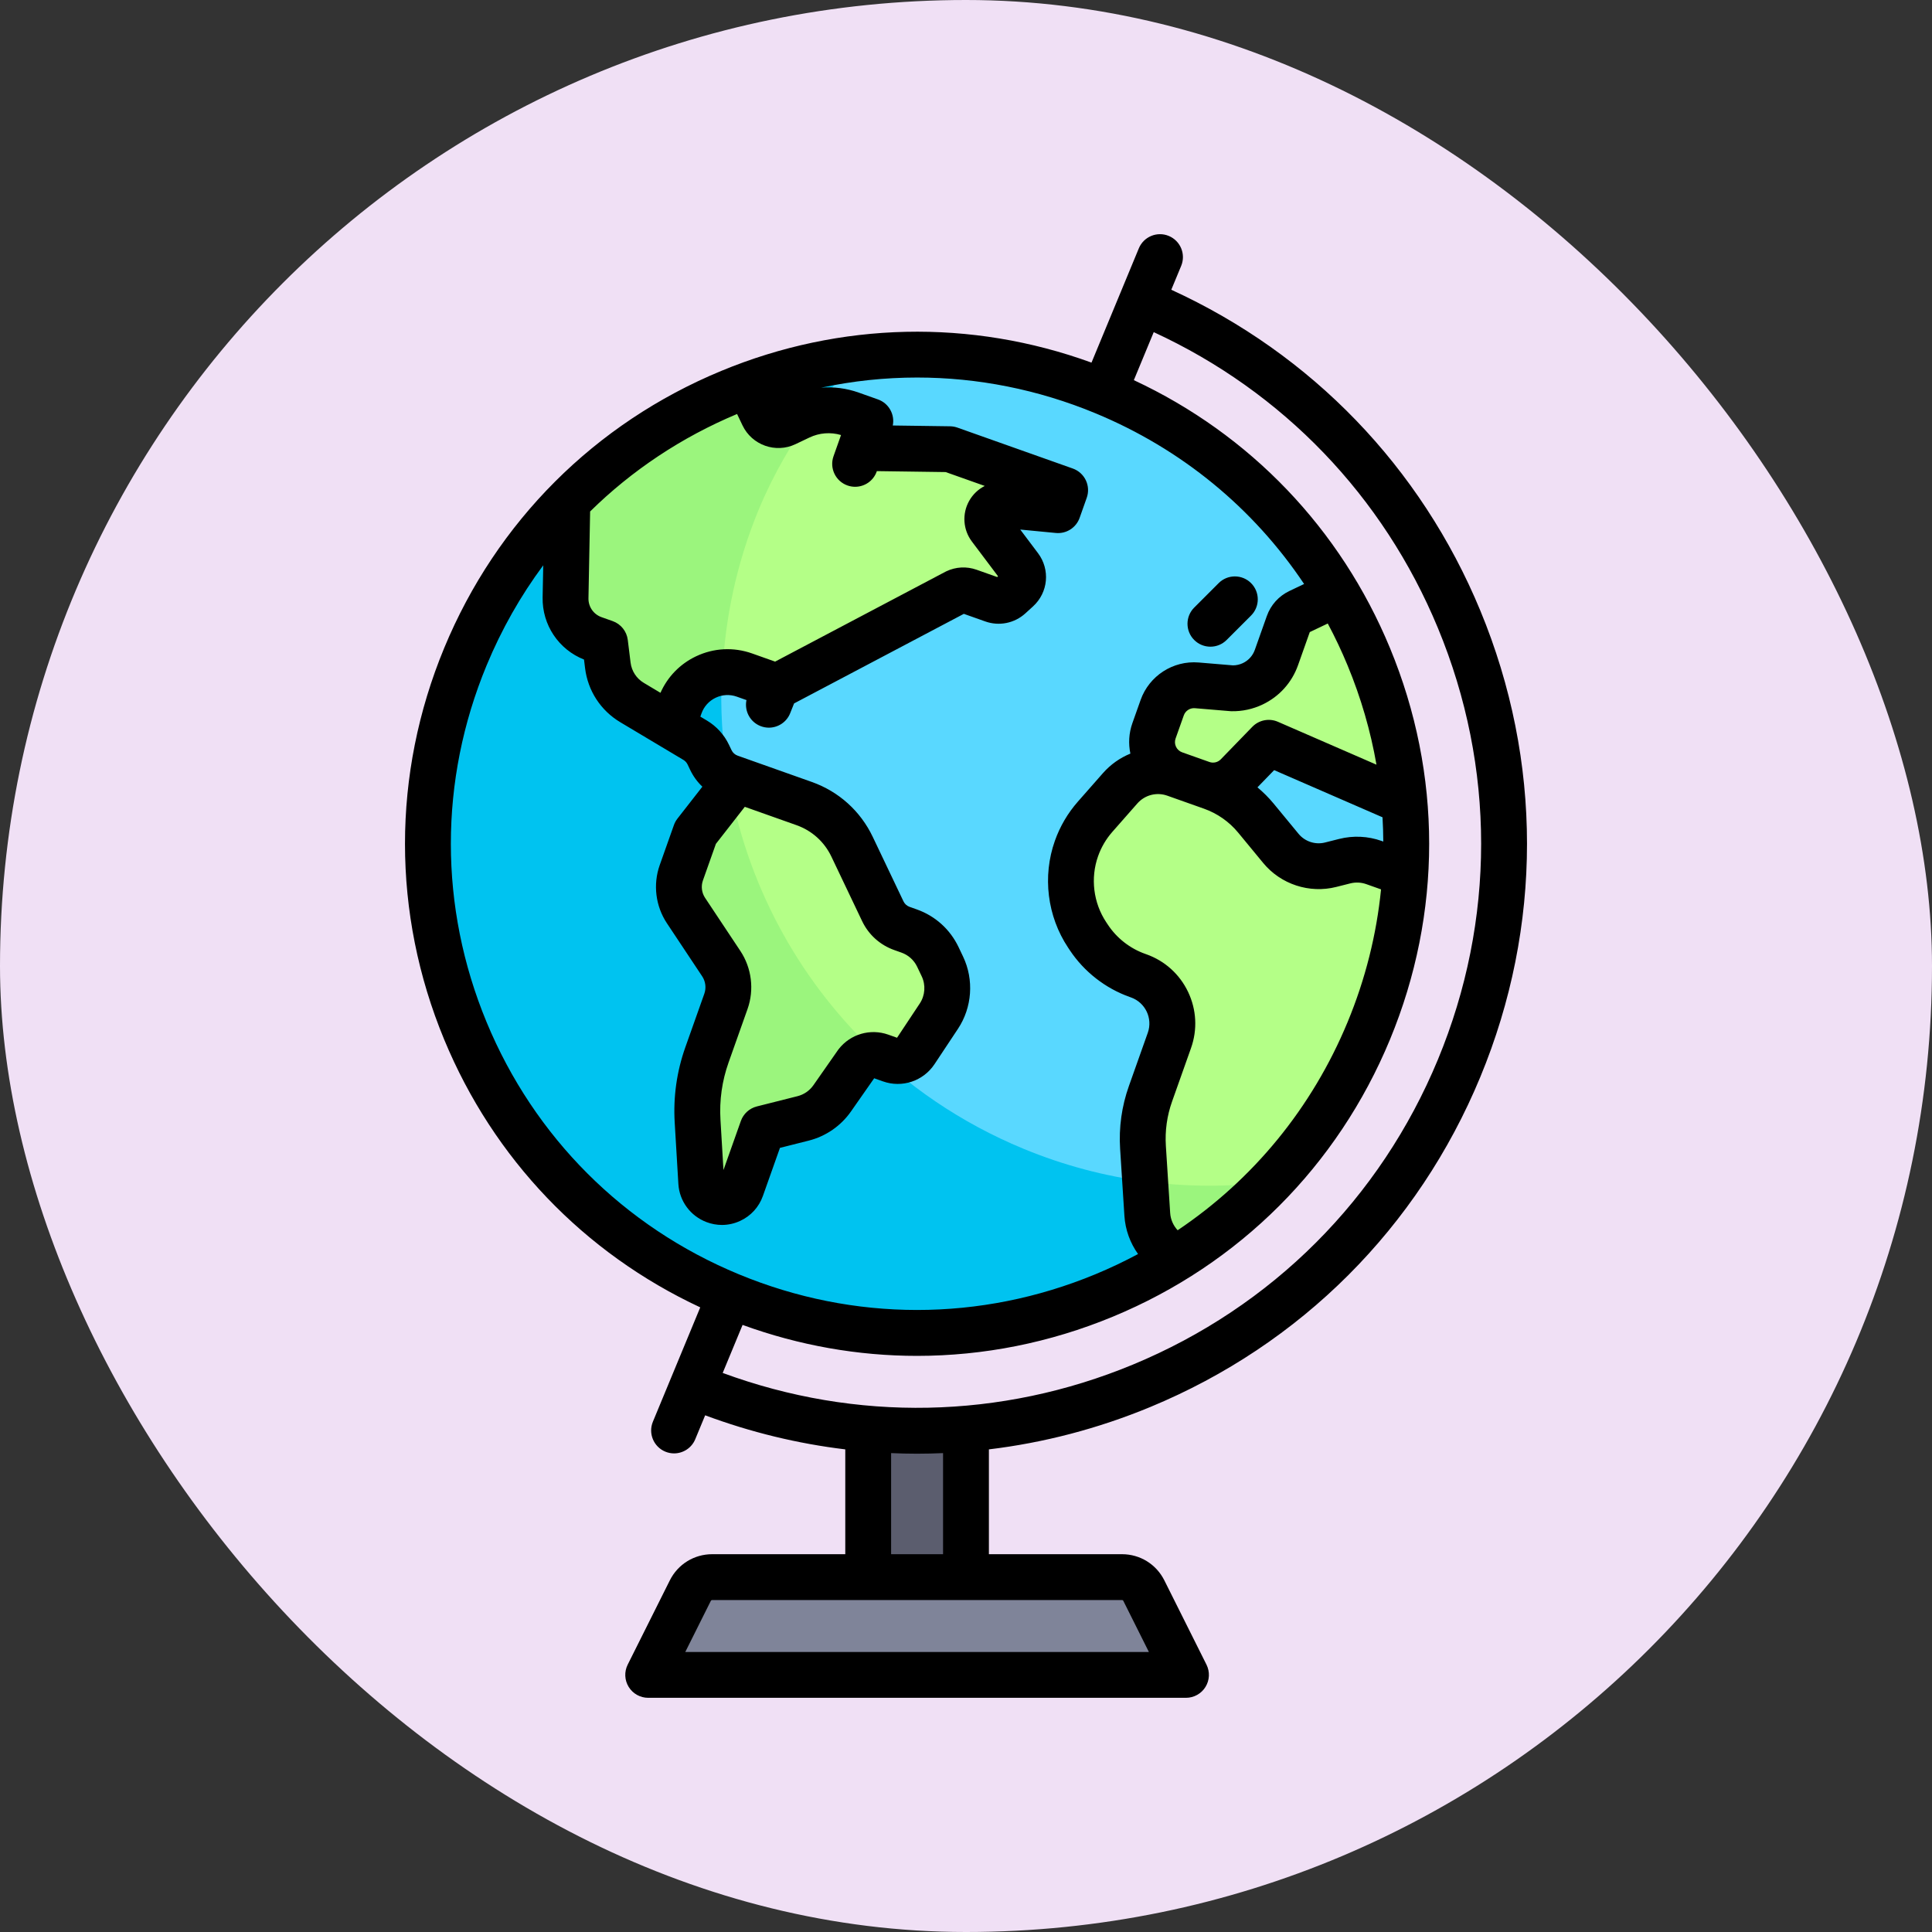
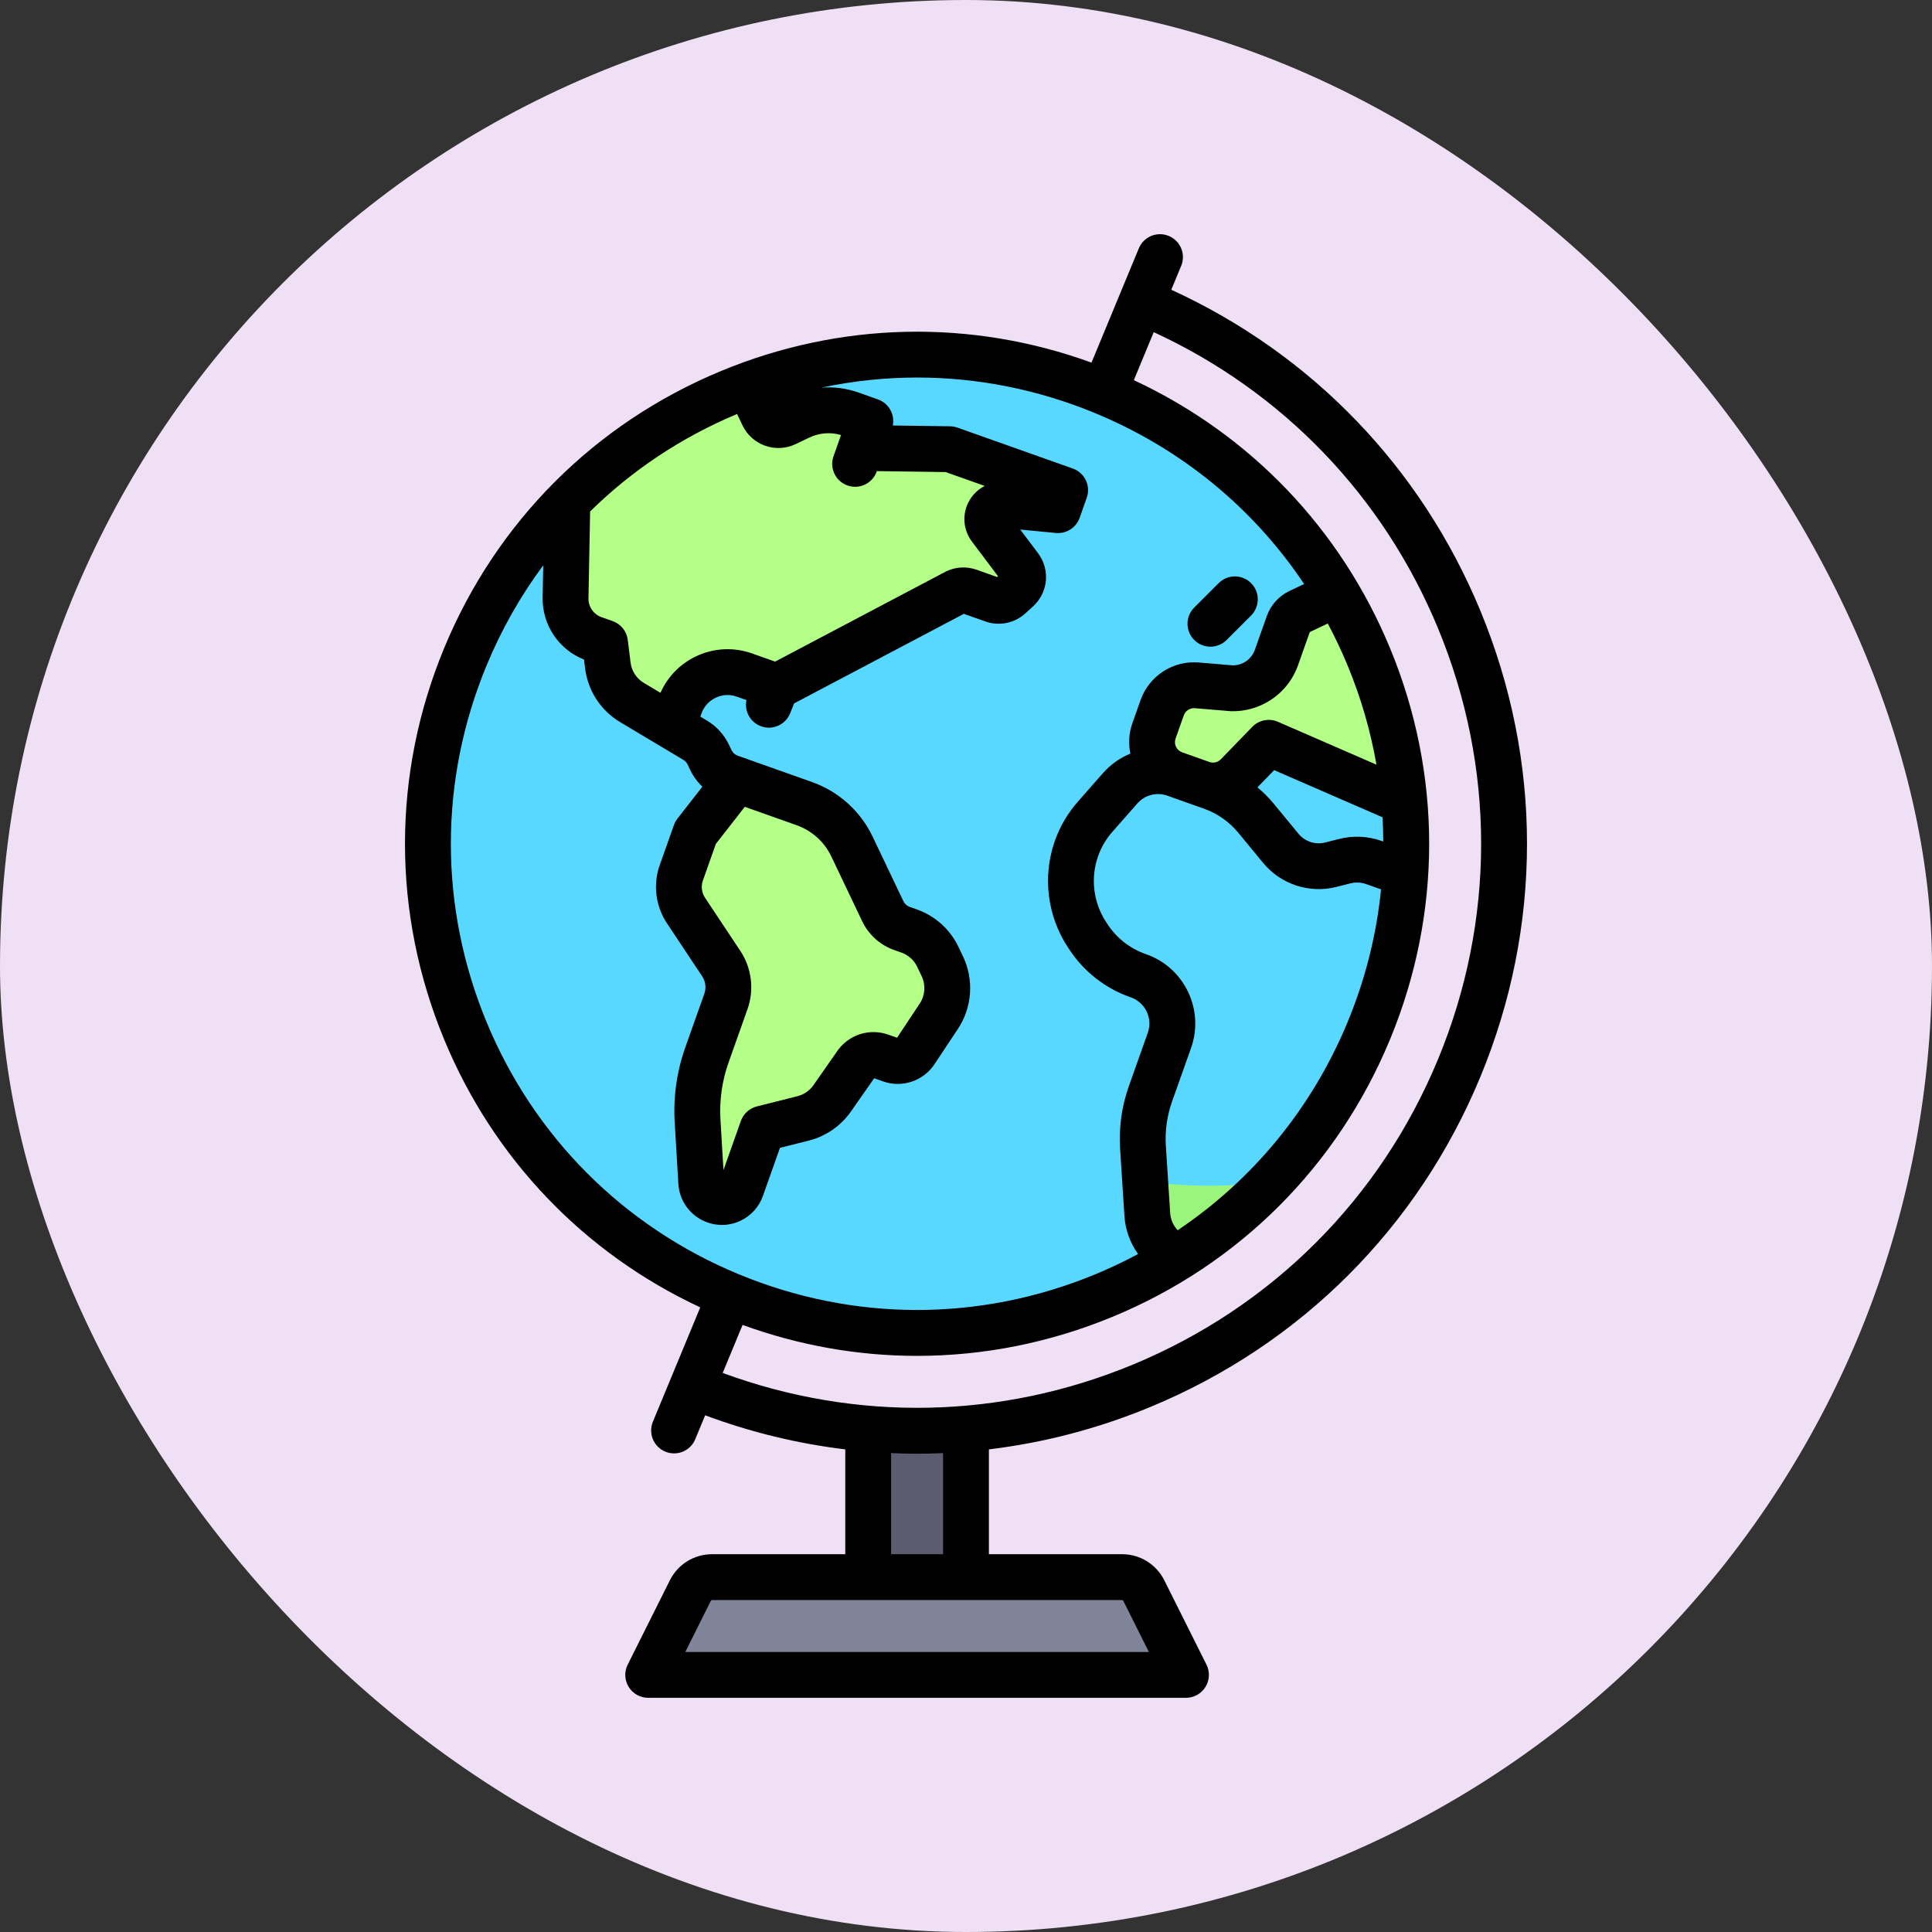
<svg xmlns="http://www.w3.org/2000/svg" id="Layer_1" viewBox="-81.92 -81.92 675.84 675.84" xml:space="preserve" width="64px" height="64px" fill="#000000" stroke="#000000" stroke-width="0.005">
  <rect x="-81.92" y="-81.92" width="675.84" height="675.84" fill="#333333" stroke="none" />
  <g id="SVGRepo_bgCarrier" stroke-width="0" transform="translate(0,0), scale(1)">
    <rect x="-81.92" y="-81.92" width="675.84" height="675.84" rx="337.92" fill="#f0e0f5" />
  </g>
  <g id="SVGRepo_tracerCarrier" stroke-linecap="round" stroke-linejoin="round" stroke="#CCCCCC" stroke-width="3.072" />
  <g id="SVGRepo_iconCarrier">
    <rect x="221.784" y="418.472" style="fill:#5B5D6E;" width="34.205" height="51.307" />
    <circle style="fill:#59D8FF;" cx="238.886" cy="213.245" r="171.023" />
-     <path style="fill:#00C3F0;" d="M276.01,319.897c-87.263-36.146-128.703-136.189-92.557-223.452 c8.396-20.27,20.352-37.942,34.682-52.87C158.982,50.87,105.319,88.803,80.884,147.797c-36.146,87.263,5.293,187.306,92.556,223.452 c66.993,27.749,141.406,9.646,188.768-39.687C333.864,335.056,304.278,331.607,276.01,319.897z" />
    <polygon style="fill:#7F8499;" points="332.951,503.983 144.826,503.983 161.928,469.778 315.848,469.778 " />
    <g>
-       <path style="fill:#B4FF87;" d="M396.892,278.693c7.504-18.116,11.483-36.773,12.583-55.304l-10.763-3.576 c-3.292-1.167-6.856-1.335-10.243-0.48l-4.93,1.244c-6.408,1.617-13.175-0.603-17.379-5.701l-8.757-10.621 c-4.08-4.948-9.429-8.694-15.473-10.839l-12.823-4.548c-6.818-2.419-14.423-0.441-19.201,4.991l-8.731,9.929 c-2.861,3.254-5.076,7.025-6.525,11.109c-3.584,10.105-2.201,21.307,3.733,30.237l0.61,0.919 c4.079,6.139,10.039,10.788,16.985,13.252l0.416,0.148c9.21,3.267,14.028,13.38,10.762,22.59l-6.62,18.665 c-2.137,6.022-3.027,12.415-2.618,18.792l1.502,23.4c0.348,5.432,5.373,11.556,10.384,15.046 C358.842,339.733,382.776,312.771,396.892,278.693z" />
      <path style="fill:#B4FF87;" d="M409.204,198.786c-2.195-25.606-10.194-50.269-23.124-72.257l-13.487,5.526 c-1.78,0.848-3.151,2.369-3.811,4.227l-4.188,11.809c-1.433,4.043-4.415,7.35-8.286,9.195c-2.267,1.08-4.753,1.617-7.263,1.569 l-12.31-1.029c-5.339-0.446-10.308,2.762-12.1,7.813l-2.874,8.106c-2.177,6.14,1.035,12.882,7.174,15.06l9.539,3.383 c4.348,1.542,9.197,0.407,12.409-2.904l11.026-11.367L409.204,198.786z" />
    </g>
    <path style="fill:#9BF57D;" d="M362.188,331.564c-14.296,1.76-28.908,1.742-43.509-0.199l0.74,11.531 c0.346,5.402,5.322,11.481,10.305,14.979c0.547-0.344,1.113-0.656,1.656-1.006c1.674-1.075,3.302-2.225,4.94-3.36 c1.954-1.356,3.911-2.705,5.811-4.145c1.231-0.93,2.419-1.92,3.627-2.883c2.243-1.797,4.479-3.603,6.635-5.518 c0.724-0.639,1.414-1.318,2.127-1.971c2.558-2.349,5.085-4.739,7.506-7.255C362.08,331.683,362.131,331.622,362.188,331.564z" />
    <g>
      <path style="fill:#B4FF87;" d="M247.742,256.154l-1.586-3.329c-2.018-4.236-5.635-7.497-10.058-9.065l-2.505-0.889 c-2.948-1.045-5.362-3.219-6.705-6.044l-10.737-22.539c-3.364-7.06-9.394-12.495-16.767-15.11l-23.531-8.346l-14.465,18.54 l-4.971,14.017c-1.565,4.411-0.961,9.304,1.629,13.203l12.347,18.581c2.591,3.899,3.194,8.791,1.63,13.203l-6.628,18.685 c-2.64,7.445-3.758,15.345-3.287,23.23l1.283,21.483c0.169,2.829,1.983,5.296,4.635,6.3l0.043,0.016 c3.772,1.429,7.982-0.522,9.33-4.324l7.4-20.866l14.223-3.589c4.125-1.041,7.737-3.533,10.175-7.019l8.59-12.291 c1.97-2.524,5.332-3.504,8.349-2.434l3.494,1.239c3.216,1.141,6.796-0.053,8.682-2.897l8.204-12.363 C249.947,268.366,250.414,261.765,247.742,256.154z" />
      <path style="fill:#B4FF87;" d="M257.042,124.946l8.384,2.974c2.051,0.728,4.335,0.267,5.944-1.198l2.662-2.425 c2.25-2.049,2.571-5.475,0.741-7.907l-10.313-13.703c-2.618-3.478,0.146-8.41,4.48-7.994l19.255,1.851l2.485-7.009L250.32,75.22 l-31.136-0.432l3.344-9.425l-6.742-2.39c-5.897-2.092-12.383-1.755-18.031,0.935l-4.842,2.307 c-2.941,1.401-6.459,0.153-7.861-2.788l-5.148-10.51c-23.874,8.789-45.728,22.792-63.743,41.363l-0.248,32.942 c-0.122,6.401,3.865,12.161,9.899,14.301l3.914,1.388l0.977,7.914c0.669,5.418,3.803,10.225,8.489,13.024l13.36,7.976l3.354-6.842 c3.268-9.21,13.38-14.028,22.59-10.762l11.359,4.029l62.68-33.073C253.947,124.507,255.568,124.423,257.042,124.946z" />
    </g>
    <g>
-       <path style="fill:#9BF57D;" d="M125.812,141.524l3.914,1.388l0.977,7.914c0.669,5.418,3.803,10.225,8.489,13.024l13.36,7.976 l3.354-6.842c2.361-6.655,8.307-10.961,14.895-11.637c0.951-19.056,4.931-38.265,12.65-56.902 c5.151-12.434,11.773-23.766,19.328-34.211c-1.718,0.383-3.409,0.905-5.024,1.674l-4.842,2.307 c-2.941,1.401-6.459,0.153-7.861-2.788l-5.148-10.508c-0.016,0.005-0.031,0.012-0.048,0.017 c-23.853,8.792-45.693,22.786-63.695,41.345l-0.248,32.942C115.791,133.624,119.778,139.385,125.812,141.524z" />
-       <path style="fill:#9BF57D;" d="M173.515,193.829l-12.128,15.544l-4.971,14.017c-1.565,4.411-0.961,9.304,1.629,13.203 l12.347,18.581c2.591,3.899,3.194,8.791,1.63,13.203l-6.628,18.685c-2.64,7.445-3.758,15.345-3.287,23.23l1.283,21.483 c0.169,2.829,1.983,5.296,4.635,6.3l0.043,0.016c3.772,1.429,7.982-0.522,9.33-4.324l7.4-20.866l14.223-3.589 c4.125-1.041,7.737-3.533,10.175-7.019l8.59-12.291c1.852-2.374,4.933-3.315,7.804-2.535 C198.483,262.443,180.334,229.507,173.515,193.829z" />
-     </g>
+       </g>
    <path d="M435.899,131.64c-20.775-50.156-58.989-89.725-108.087-112.2l3.46-8.353c1.694-4.091-0.248-8.78-4.34-10.474 c-4.089-1.694-8.779,0.249-10.474,4.34l-16.555,39.975c-42.146-15.328-87.833-14.365-129.53,2.906 c-44.183,18.302-78.595,52.712-96.895,96.895s-18.302,92.848,0,137.031c17.274,41.704,48.907,74.695,89.558,93.656l-10.086,24.355 c-0.001,0.003-0.003,0.006-0.005,0.011s-0.002,0.007-0.004,0.011l-6.468,15.618c-1.694,4.091,0.248,8.78,4.34,10.474 c1.003,0.416,2.042,0.612,3.065,0.612c3.146,0,6.131-1.864,7.41-4.951l3.467-8.372c15.998,5.948,32.432,9.927,49.016,11.918v36.669 h-46.557c-6.316,0-11.994,3.509-14.818,9.158l-14.739,29.478c-1.243,2.485-1.111,5.436,0.351,7.8s4.041,3.802,6.82,3.802h188.125 c2.778,0,5.358-1.439,6.82-3.802s1.594-5.315,0.351-7.8l-14.739-29.479c-2.825-5.648-8.503-9.157-14.818-9.157h-46.557v-36.669 c19.176-2.303,38.155-7.243,56.486-14.836c52.624-21.797,93.609-62.782,115.407-115.407 C457.697,242.226,457.697,184.264,435.899,131.64z M175.92,62.9l1.894,3.976c3.3,6.925,11.62,9.878,18.546,6.578l4.842-2.307 c3.494-1.665,7.397-1.971,11.082-0.885l-0.655,1.848v0.001l-1.971,5.557c-1.48,4.173,0.702,8.755,4.875,10.236 c0.886,0.314,1.79,0.463,2.68,0.463c3.299,0,6.39-2.052,7.555-5.339l0.05-0.143l24.068,0.333l13.673,4.85 c-2.253,1.146-4.173,2.945-5.46,5.242c-2.523,4.501-2.147,10.074,0.956,14.197l9.153,12.162l-0.297,0.27l-7.187-2.549 c-3.502-1.242-7.279-1.046-10.637,0.552c-0.098,0.047-0.197,0.096-0.293,0.148l-59.57,31.433l-8.047-2.854 c-6.472-2.296-13.451-1.934-19.65,1.021c-5.588,2.662-9.923,7.153-12.408,12.75l-5.815-3.472c-2.582-1.541-4.276-4.138-4.643-7.123 l-0.977-7.914c-0.372-3.013-2.415-5.558-5.276-6.574l-3.914-1.388c-2.786-0.988-4.62-3.637-4.563-6.592l0.579-30.379 C139.112,82.631,156.466,71.045,175.92,62.9z M88.29,275.625c-16.662-40.227-16.662-84.533,0-124.759 c5.225-12.613,11.891-24.35,19.823-35.036l-0.215,11.24c-0.183,9.595,5.603,18.226,14.476,21.725l0.372,3.013 c0.979,7.931,5.476,14.83,12.337,18.925l22.061,13.17c0.642,0.384,1.152,0.944,1.474,1.62l0.886,1.859 c1.069,2.245,2.52,4.232,4.274,5.89l-8.714,11.168c-0.53,0.68-0.947,1.44-1.236,2.252l-4.971,14.017 c-2.395,6.754-1.457,14.35,2.509,20.319l12.347,18.581c1.188,1.787,1.469,4.063,0.751,6.086l-6.628,18.686 c-3.015,8.504-4.272,17.382-3.734,26.388l1.283,21.483c0.357,5.972,4.203,11.199,9.84,13.334c1.755,0.665,3.579,0.996,5.397,0.996 c2.177,0,4.347-0.475,6.387-1.419c3.742-1.734,6.563-4.83,7.942-8.718l5.965-16.822l10.064-2.54 c5.992-1.512,11.243-5.135,14.783-10.2l8.115-11.611l3.068,1.088c6.694,2.375,14.114-0.102,18.042-6.021l8.203-12.364 c4.964-7.482,5.649-17.165,1.787-25.271l-1.585-3.33c-2.954-6.201-8.145-10.878-14.617-13.174l-2.505-0.888 c-0.951-0.338-1.713-1.024-2.147-1.937l-10.737-22.539c-4.308-9.044-11.881-15.869-21.323-19.218l-25.935-9.198 c-0.951-0.338-1.715-1.025-2.148-1.937l-0.886-1.859c-1.688-3.542-4.361-6.479-7.73-8.49l-2.293-1.369l0.392-1.104 c0.864-2.436,2.625-4.39,4.958-5.502c2.333-1.112,4.959-1.248,7.397-0.384l3.387,1.201c-0.781,3.741,1.202,7.614,4.875,9.077 c0.974,0.388,1.977,0.572,2.964,0.572c3.185,0,6.199-1.912,7.45-5.052l1.366-3.429l59.385-31.335l7.503,2.66 c4.849,1.72,10.221,0.635,14.021-2.827l2.663-2.425c5.339-4.863,6.091-12.883,1.748-18.653l-6.203-8.243l12.452,1.197 c3.667,0.353,7.093-1.834,8.322-5.3l2.486-7.009c0.711-2.004,0.596-4.208-0.317-6.128c-0.914-1.92-2.554-3.397-4.558-4.108 L253,67.662c-0.825-0.293-1.692-0.448-2.569-0.461l-20.041-0.278c0.77-3.844-1.381-7.77-5.184-9.119l-6.74-2.391 c-4.28-1.518-8.739-2.082-13.133-1.722c11.083-2.356,22.318-3.546,33.555-3.546c21.133,0,42.266,4.165,62.379,12.496 c30.138,12.484,55.283,33.203,73.006,59.726l-5.13,2.443c-3.726,1.775-6.538,4.896-7.917,8.785l-4.189,11.809 c-0.728,2.053-2.213,3.699-4.178,4.637c-1.073,0.511-2.262,0.783-3.45,0.793l-12.009-1.004c-8.962-0.75-17.318,4.648-20.323,13.121 l-2.875,8.106c-1.257,3.546-1.418,7.21-0.698,10.647c-3.609,1.472-6.914,3.774-9.619,6.851l-8.732,9.929 c-3.551,4.038-6.263,8.655-8.06,13.723c-4.404,12.417-2.68,26.38,4.611,37.352l0.611,0.919c5.006,7.534,12.457,13.348,20.979,16.37 l0.419,0.149c5.029,1.783,7.669,7.326,5.885,12.354l-6.621,18.665c-2.513,7.086-3.542,14.482-3.061,21.985l1.501,23.4 c0.314,4.892,2.017,9.498,4.772,13.362c-4.823,2.586-9.798,4.948-14.922,7.071c-40.225,16.662-84.532,16.662-124.759,0 C136.282,347.181,104.953,315.851,88.29,275.625z M177.068,250.736l-12.347-18.581c-1.188-1.788-1.469-4.064-0.751-6.086 l4.536-12.791l10.112-12.959l18.085,6.414c5.405,1.918,9.741,5.824,12.207,11.002l10.737,22.538 c2.276,4.778,6.275,8.383,11.264,10.153l2.505,0.888c2.436,0.864,4.39,2.625,5.501,4.958l1.585,3.33 c1.454,3.051,1.196,6.696-0.672,9.511l-7.953,11.986l-3.067-1.088c-6.279-2.227-13.25-0.193-17.348,5.058 c-0.087,0.111-0.17,0.223-0.25,0.339l-8.591,12.292c-1.333,1.907-3.308,3.27-5.564,3.839l-14.224,3.589 c-2.6,0.656-4.699,2.567-5.595,5.093l-6.083,17.155l-1.049-17.563c-0.409-6.85,0.546-13.604,2.84-20.073l6.628-18.686 C181.972,264.301,181.034,256.706,177.068,250.736z M330.035,348.442c-1.516-1.636-2.469-3.762-2.616-6.058l-1.501-23.4 c-0.341-5.323,0.389-10.571,2.172-15.599l6.621-18.665c2.295-6.472,1.933-13.451-1.021-19.652 c-2.953-6.2-8.145-10.878-14.614-13.173l-0.419-0.149c-5.277-1.872-9.888-5.47-12.987-10.133l-0.611-0.919 c-4.513-6.792-5.58-15.435-2.854-23.12c1.113-3.137,2.791-5.994,4.989-8.494l8.732-9.929c2.628-2.989,6.75-4.06,10.501-2.73 l12.823,4.548c4.674,1.658,8.813,4.557,11.967,8.383l8.757,10.621c6.144,7.45,16.162,10.736,25.525,8.375l4.931-1.244 c1.86-0.468,3.796-0.378,5.602,0.263l5.155,1.829c-1.57,15.763-5.47,31.382-11.702,46.429 C377.044,305.659,356.426,330.73,330.035,348.442z M401.972,212.461l-0.58-0.205c-4.801-1.703-9.947-1.943-14.884-0.698 l-4.931,1.244c-3.385,0.854-7.011-0.333-9.233-3.029l-8.757-10.621c-1.703-2.064-3.598-3.943-5.633-5.648l5.841-6.022l37.908,16.497 C401.867,206.806,401.958,209.633,401.972,212.461z M365.105,170.567c-3.061-1.332-6.629-0.627-8.953,1.769l-11.025,11.367 c-1.026,1.058-2.587,1.423-3.976,0.93l-9.538-3.383c-1.964-0.697-2.995-2.861-2.299-4.825l2.875-8.106 c0.573-1.616,2.183-2.644,3.876-2.502l12.31,1.029c0.172,0.014,0.343,0.024,0.515,0.027c3.757,0.077,7.491-0.741,10.864-2.347 c5.834-2.779,10.236-7.663,12.395-13.752l4.109-11.583l6.294-2.998c2.533,4.745,4.849,9.639,6.934,14.675 c4.684,11.307,8.05,22.936,10.101,34.707L365.105,170.567z M311.04,478.09l8.938,17.876H157.797l8.937-17.876 c0.09-0.178,0.277-0.295,0.478-0.295h143.35C310.767,477.796,310.951,477.91,311.04,478.09z M247.973,461.763h-18.171v-35.365 c3.027,0.131,6.056,0.208,9.086,0.208s6.058-0.077,9.086-0.208V461.763z M421.086,288.715 c-20.158,48.667-58.062,86.571-106.73,106.73c-46.19,19.133-96.823,20.093-143.466,2.908l6.956-16.799 c19.826,7.214,40.429,10.83,61.04,10.829c23.209-0.001,46.426-4.576,68.515-13.726c44.183-18.302,78.594-52.712,96.895-96.895 c18.3-44.183,18.302-92.848,0-137.031c-17.278-41.712-48.92-74.708-89.583-93.668l6.957-16.799 c45.144,20.828,80.278,57.315,99.413,103.514C441.245,186.443,441.244,240.047,421.086,288.715z" />
    <path d="M341.501,144.302c2.051,0,4.103-0.782,5.668-2.348l8.551-8.551c3.131-3.131,3.131-8.206,0-11.337s-8.207-3.131-11.337,0 l-8.551,8.551c-3.131,3.131-3.131,8.206,0,11.337C337.398,143.519,339.449,144.302,341.501,144.302z" />
  </g>
</svg>